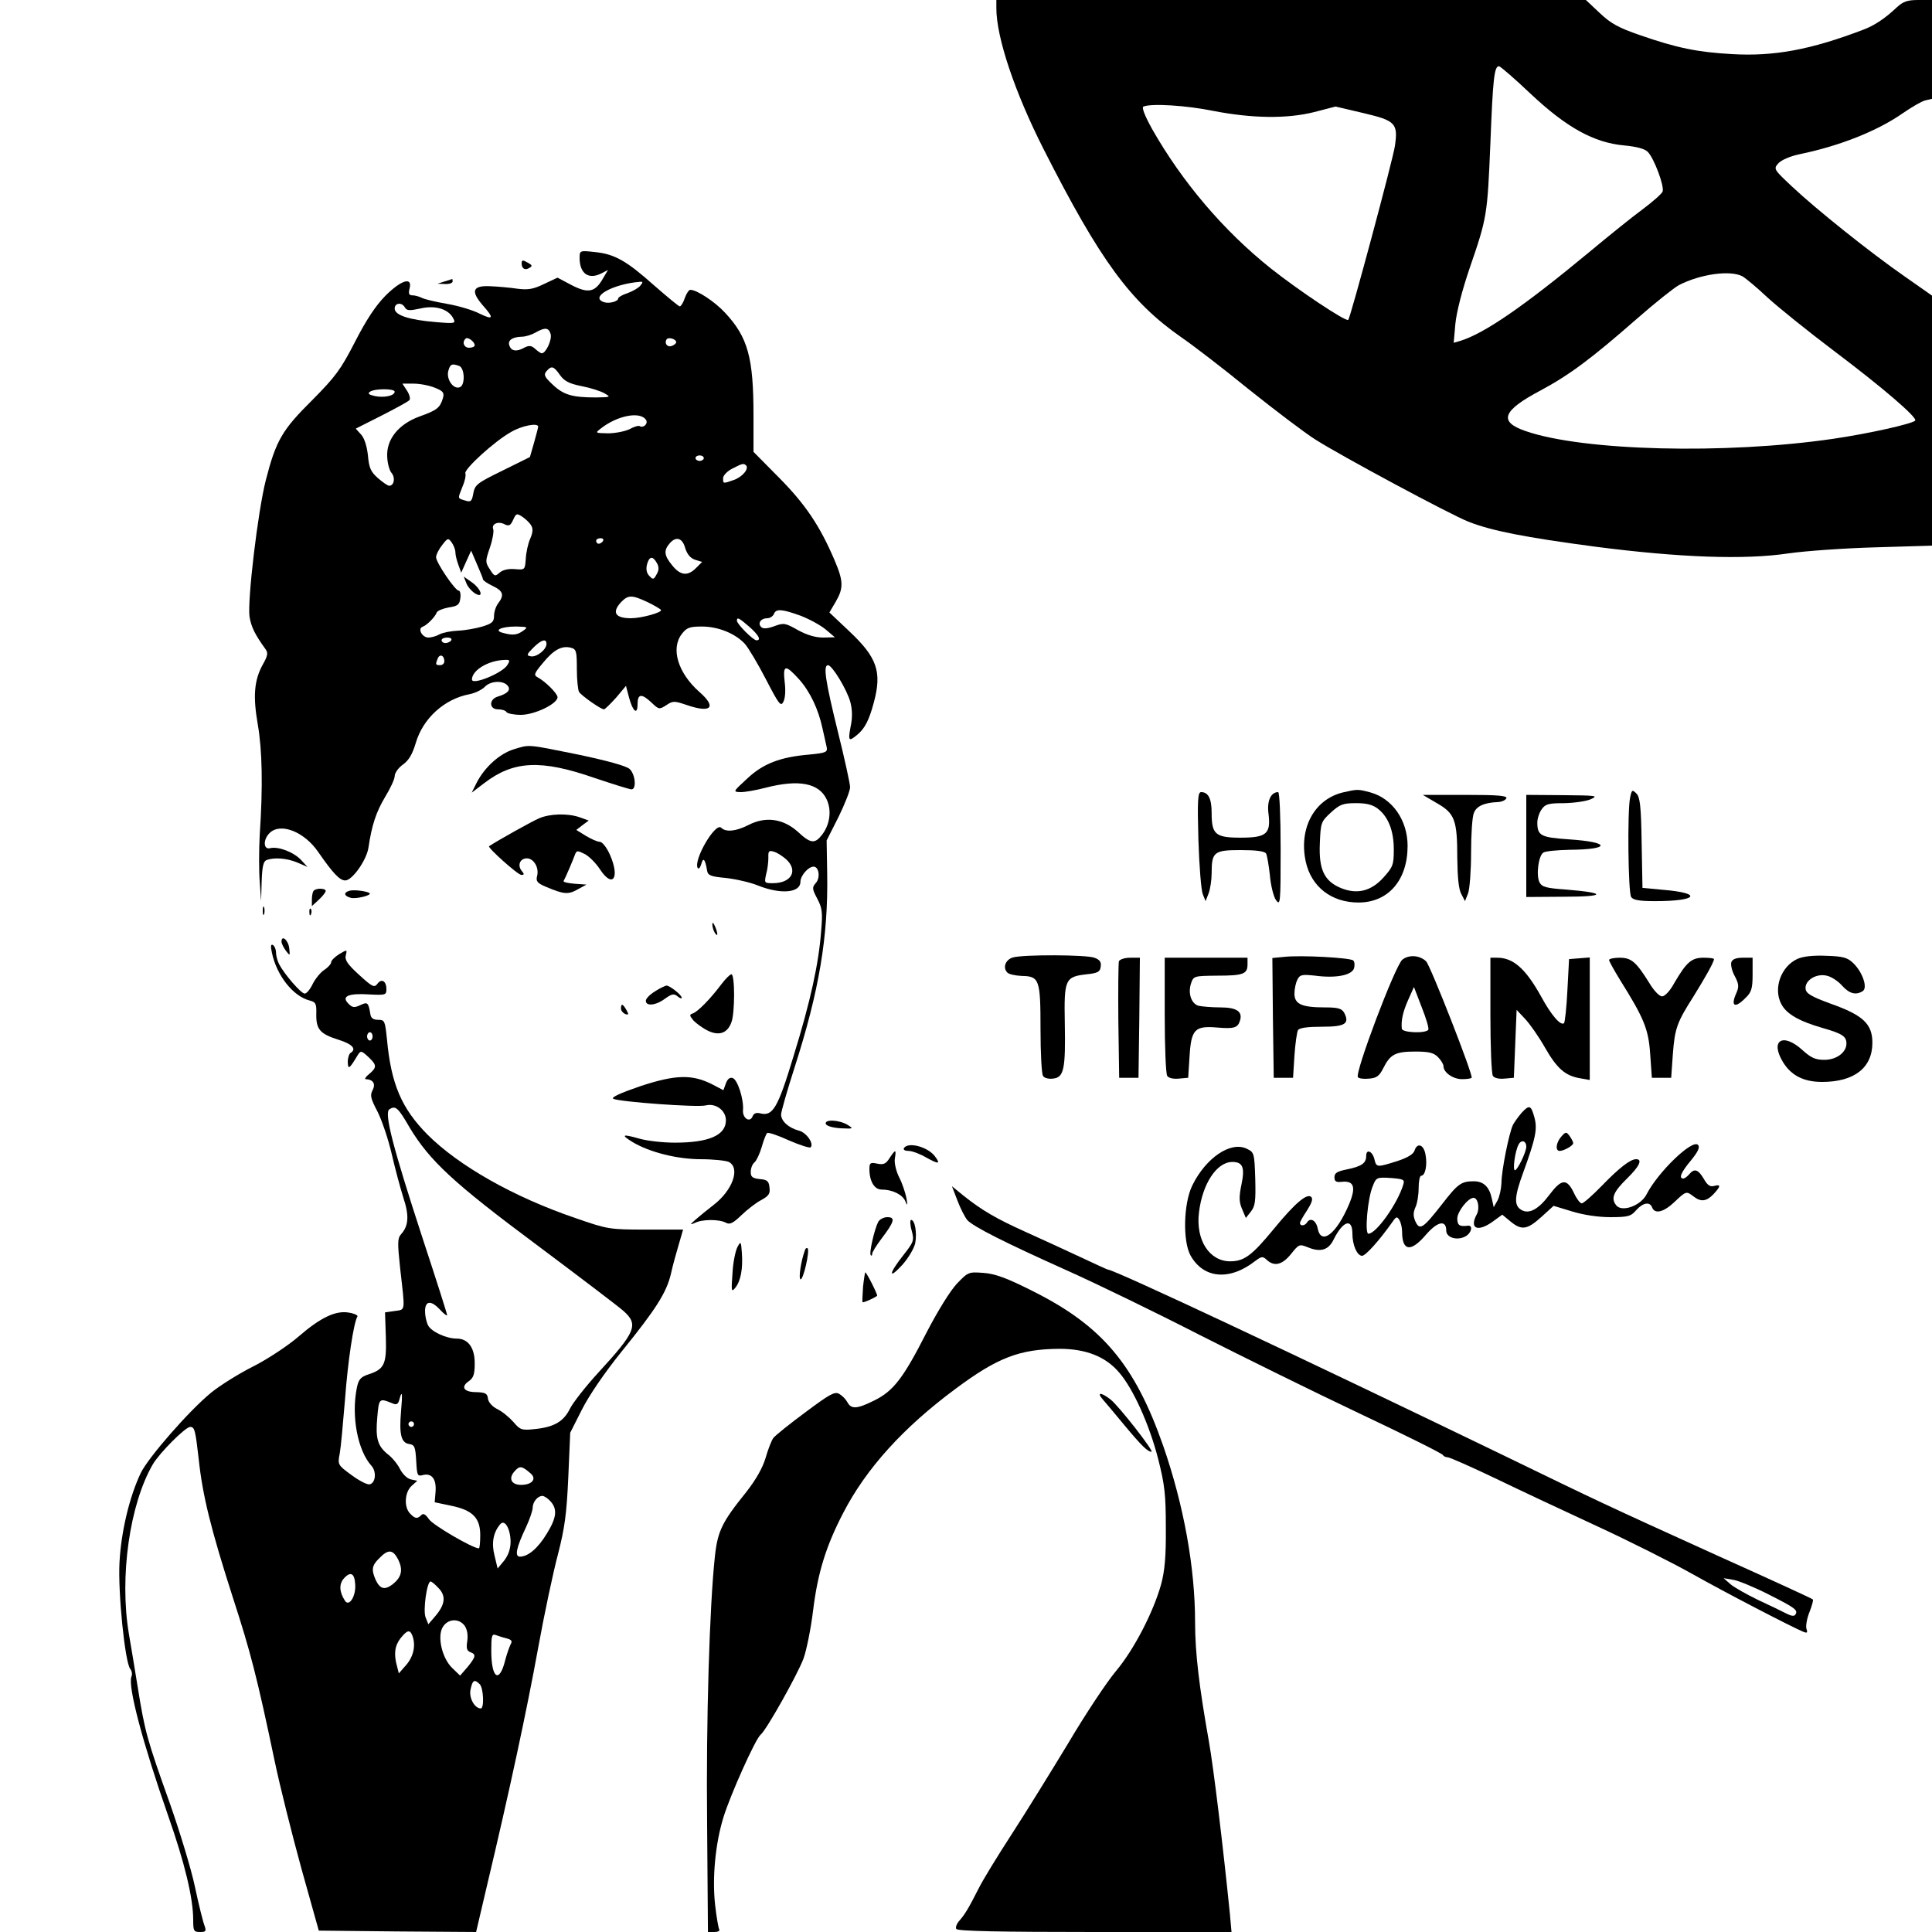
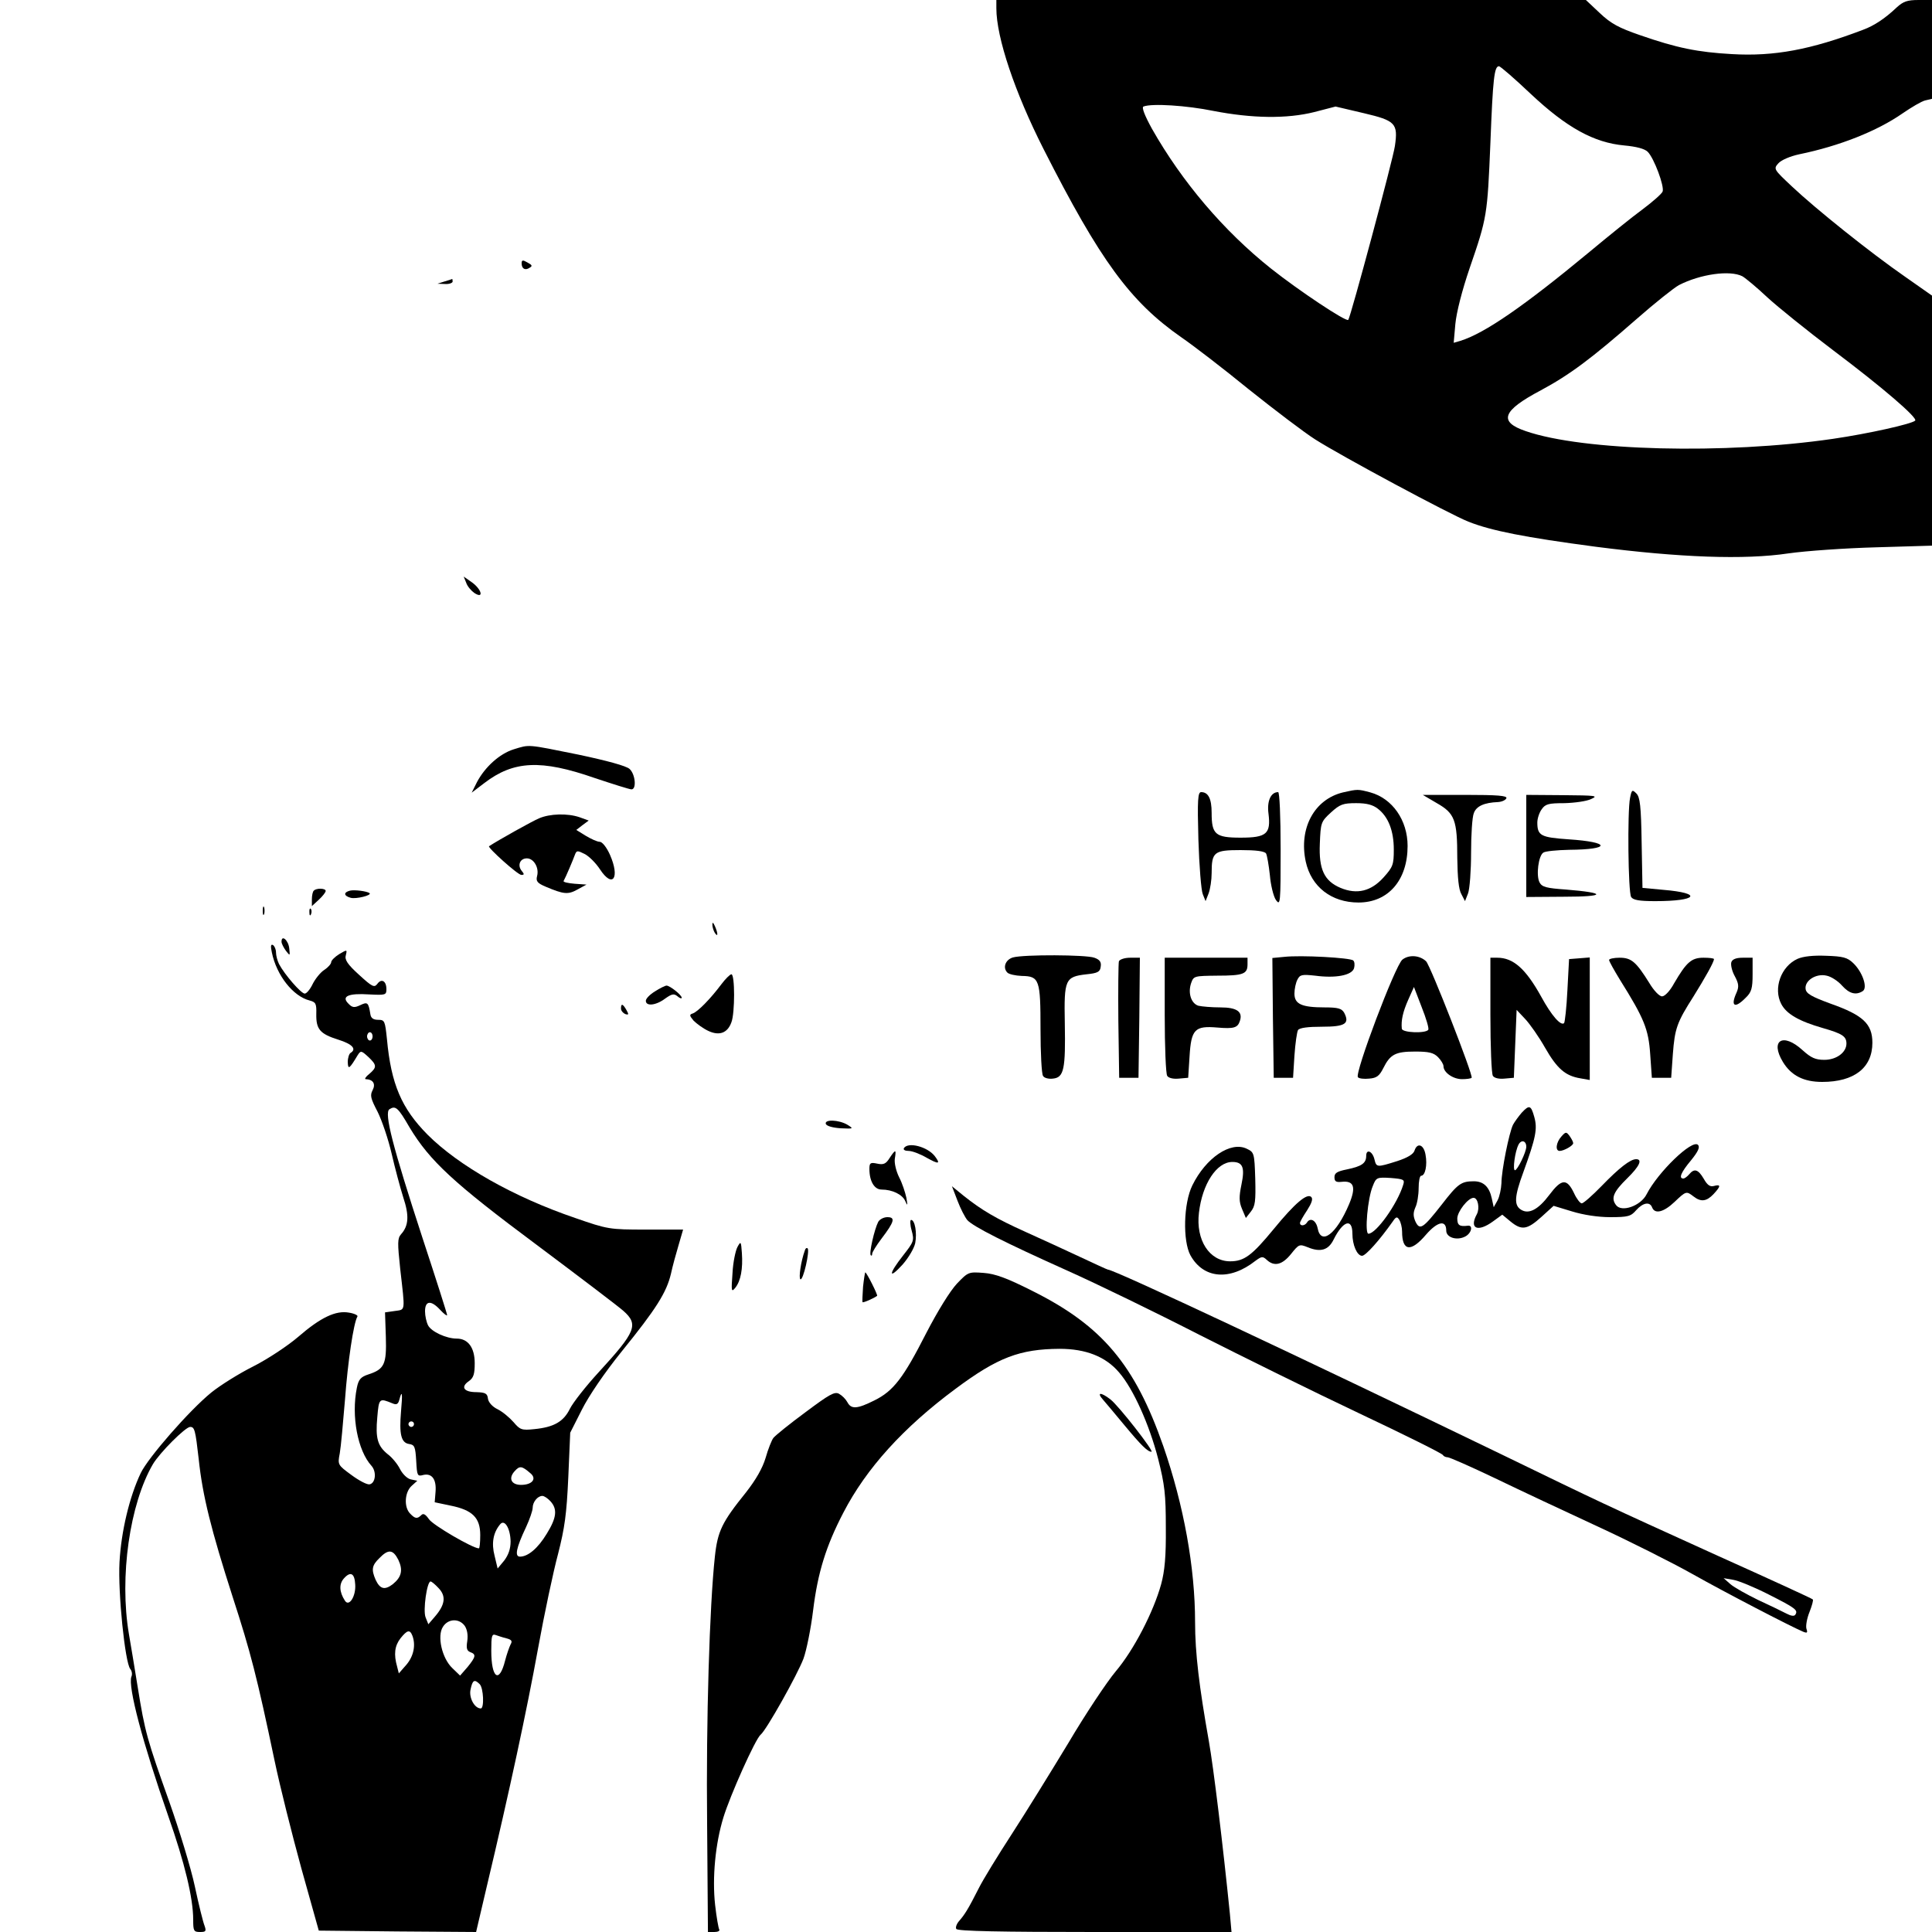
<svg xmlns="http://www.w3.org/2000/svg" version="1.0" width="700pt" height="700pt" viewBox="0 0 700 700" preserveAspectRatio="xMidYMid meet">
  <g transform="translate(0,700) scale(0.1,-0.1)" fill="#000000" stroke="none">
    <path d="M3610 6970 c0 -106 67 -305 171 -510 205 -404 314 -553 499 -682 41 -28 152 -113 245 -189 94 -75 202 -157 240 -181 94 -60 487 -271 555 -298 83 -33 205 -57 462 -91 303 -39 538 -48 698 -24 63 9 206 19 318 22 l202 6 0 453 0 453 -97 68 c-127 88 -324 246 -410 327 -67 63 -68 64 -49 85 10 11 42 25 75 32 146 30 282 84 374 148 32 22 69 44 82 47 l25 6 0 179 0 179 -49 0 c-40 0 -55 -5 -79 -27 -41 -39 -81 -66 -122 -81 -189 -72 -322 -97 -475 -88 -124 7 -199 22 -334 69 -75 26 -104 41 -145 80 l-50 47 -1068 0 -1068 0 0 -30z m1937 -311 c129 -121 228 -176 338 -186 44 -4 74 -12 85 -23 23 -23 61 -125 54 -144 -3 -8 -36 -37 -72 -64 -37 -27 -125 -98 -197 -158 -232 -192 -376 -292 -464 -319 l-24 -7 6 68 c4 42 24 121 52 203 63 183 64 190 75 453 9 233 14 278 31 278 5 0 57 -45 116 -101z m-1150 -61 c140 -27 265 -29 365 -4 l77 20 102 -24 c115 -27 125 -37 113 -119 -6 -45 -161 -622 -169 -630 -8 -8 -179 106 -280 186 -172 137 -322 314 -431 506 -27 49 -38 78 -31 81 30 12 156 4 254 -16z m1916 -599 c12 -7 53 -41 90 -76 38 -35 146 -122 240 -193 178 -134 306 -244 296 -254 -12 -12 -168 -47 -298 -66 -391 -57 -905 -44 -1113 28 -100 34 -85 74 55 148 104 56 181 113 350 261 65 57 132 110 150 120 78 40 185 55 230 32z" />
-     <path d="M2100 6066 c0 -59 34 -81 82 -55 l21 11 -19 -32 c-28 -49 -53 -54 -113 -23 l-51 27 -49 -23 c-39 -19 -58 -22 -97 -17 -27 4 -71 8 -99 9 -63 3 -70 -18 -26 -69 42 -47 39 -55 -12 -30 -23 12 -76 28 -117 35 -41 7 -83 17 -92 22 -10 5 -25 9 -34 9 -12 0 -15 6 -10 25 11 43 -30 31 -88 -27 -36 -37 -69 -87 -110 -167 -52 -101 -70 -125 -155 -211 -109 -108 -131 -146 -168 -290 -29 -114 -67 -436 -59 -494 6 -37 19 -64 58 -118 10 -14 8 -24 -10 -56 -31 -56 -36 -114 -18 -217 16 -92 19 -224 7 -400 -3 -55 -3 -131 0 -170 l5 -70 2 71 c2 55 6 73 18 78 27 10 73 7 111 -9 l37 -16 -23 25 c-27 29 -83 50 -112 43 -26 -7 -26 33 -1 56 40 37 125 3 175 -70 54 -78 78 -103 98 -103 25 0 77 73 84 119 12 82 28 129 60 183 19 31 35 65 35 76 0 11 13 30 30 42 21 15 34 37 46 77 26 90 104 161 196 178 20 4 44 16 54 26 20 22 66 25 83 5 13 -15 1 -29 -36 -40 -32 -10 -31 -46 1 -46 14 0 28 -4 31 -10 3 -5 27 -10 52 -10 50 0 133 40 133 64 0 13 -44 57 -72 72 -15 8 -13 14 19 52 39 48 69 64 102 55 19 -5 21 -13 21 -77 0 -39 4 -76 8 -83 8 -13 79 -63 90 -63 4 0 23 19 44 42 l36 43 11 -42 c14 -52 31 -65 31 -24 0 38 15 39 51 5 26 -25 28 -25 53 -9 24 16 29 16 73 1 90 -31 111 -9 47 47 -78 69 -105 158 -63 211 17 22 28 26 72 26 59 0 121 -25 156 -63 13 -15 47 -72 76 -128 47 -91 54 -100 63 -82 7 12 9 42 5 72 -7 63 2 65 52 10 40 -45 70 -108 85 -178 6 -25 12 -55 15 -67 4 -19 -1 -22 -64 -28 -105 -9 -167 -33 -225 -88 -51 -47 -51 -47 -22 -48 15 0 56 7 90 16 120 31 193 17 221 -42 19 -40 12 -92 -17 -129 -26 -33 -41 -32 -88 12 -53 47 -116 56 -178 24 -45 -23 -82 -27 -99 -10 -21 21 -102 -118 -85 -146 3 -5 9 1 13 15 7 26 14 17 21 -25 3 -17 14 -21 68 -26 36 -4 89 -16 118 -28 81 -32 152 -26 152 14 0 22 28 55 48 55 19 0 25 -40 8 -59 -14 -16 -14 -21 5 -57 18 -34 20 -50 14 -119 -9 -117 -38 -251 -100 -452 -57 -188 -75 -218 -120 -207 -15 4 -24 0 -28 -10 -10 -26 -38 -7 -35 23 3 37 -19 108 -37 115 -10 4 -19 -3 -25 -19 l-9 -25 -40 21 c-73 37 -132 36 -260 -6 -73 -25 -108 -41 -99 -46 20 -11 305 -32 335 -24 36 9 73 -18 73 -54 0 -54 -61 -81 -185 -81 -45 0 -104 7 -130 15 -60 17 -67 14 -23 -13 62 -37 162 -62 248 -62 45 0 90 -5 101 -10 42 -23 13 -103 -56 -156 -21 -16 -49 -39 -64 -52 -22 -19 -22 -21 -4 -13 27 14 88 14 113 1 14 -8 26 -2 57 28 21 20 53 45 71 54 27 15 33 23 30 45 -2 23 -8 29 -35 31 -27 3 -33 8 -33 26 0 13 6 29 14 35 7 6 19 32 26 56 7 25 16 48 20 50 4 3 40 -9 79 -27 39 -17 74 -28 78 -25 13 14 -16 55 -44 61 -36 10 -63 34 -63 58 0 10 22 87 49 171 89 277 122 474 118 702 l-2 120 43 85 c23 47 42 95 42 108 0 12 -20 104 -45 204 -45 183 -53 238 -35 238 15 0 69 -89 81 -134 7 -27 8 -56 1 -88 -10 -53 -7 -56 24 -30 27 22 43 53 60 117 30 111 12 163 -89 258 l-72 68 23 39 c29 50 28 75 -5 152 -53 124 -106 202 -200 297 l-93 94 0 132 c0 209 -20 283 -103 372 -37 40 -102 83 -126 83 -5 0 -14 -13 -20 -30 -5 -16 -14 -30 -18 -30 -4 0 -46 35 -93 76 -100 89 -143 114 -216 121 -53 6 -54 5 -54 -21z m220 -101 c-6 -8 -27 -20 -46 -27 -19 -6 -34 -15 -34 -19 0 -11 -32 -20 -51 -14 -55 18 31 66 130 74 11 1 11 -2 1 -14z m-853 -79 c7 -12 17 -12 55 -4 54 13 102 -1 120 -35 10 -19 8 -20 -63 -14 -97 8 -149 25 -149 49 0 21 26 24 37 4z m528 -96 c6 -20 -17 -70 -32 -70 -4 0 -14 7 -24 16 -13 12 -22 13 -38 5 -28 -16 -48 -14 -55 6 -8 19 9 32 44 33 14 0 36 7 50 15 35 20 48 18 55 -5z m-275 -41 c0 -5 -9 -9 -20 -9 -19 0 -27 20 -13 33 7 8 33 -11 33 -24z m730 11 c0 -4 -7 -10 -15 -13 -16 -7 -29 8 -20 23 6 10 35 2 35 -10z m-786 -86 c20 -8 22 -70 2 -77 -23 -9 -49 28 -42 58 7 26 13 29 40 19z m365 -33 c16 -22 33 -31 78 -40 32 -6 69 -18 83 -26 24 -14 23 -14 -31 -15 -85 0 -117 9 -156 46 -30 28 -34 36 -23 49 18 21 26 19 49 -14z m-453 -46 c30 -12 34 -18 29 -37 -11 -36 -21 -44 -85 -67 -77 -28 -121 -84 -117 -147 1 -23 8 -49 16 -58 14 -17 9 -46 -9 -46 -5 0 -24 13 -41 28 -26 23 -32 37 -36 83 -4 34 -13 62 -25 75 l-19 21 93 47 c51 26 97 51 101 56 5 4 1 20 -8 34 l-17 26 41 0 c23 0 58 -7 77 -15z m-146 -14 c0 -15 -38 -23 -72 -16 -22 5 -27 9 -17 16 19 12 89 11 89 0z m911 -103 c8 -13 -10 -30 -23 -22 -4 3 -21 -2 -37 -11 -17 -8 -52 -15 -78 -15 -46 1 -47 1 -28 16 61 49 146 65 166 32z m-391 -24 c0 -3 -7 -29 -15 -58 l-15 -52 -99 -49 c-92 -45 -100 -51 -106 -82 -5 -29 -9 -33 -28 -27 -30 9 -29 6 -12 49 9 20 14 43 11 50 -5 15 105 116 166 150 39 23 98 34 98 19z m600 -114 c0 -5 -7 -10 -15 -10 -8 0 -15 5 -15 10 0 6 7 10 15 10 8 0 15 -4 15 -10z m153 -26 c12 -12 -13 -42 -44 -53 -40 -14 -39 -14 -39 7 0 9 15 25 33 34 37 19 41 20 50 12z m-779 -217 c8 -12 7 -26 -3 -49 -8 -18 -15 -51 -16 -73 -3 -40 -3 -40 -40 -37 -24 2 -44 -3 -55 -13 -16 -14 -19 -14 -35 12 -17 26 -17 29 0 79 10 29 15 59 12 67 -7 19 19 30 42 17 15 -7 21 -4 30 16 11 24 13 25 33 12 12 -8 27 -22 32 -31z m-274 -98 c0 -10 5 -30 11 -46 l10 -28 18 40 18 40 21 -49 c12 -27 22 -52 22 -55 0 -4 16 -15 35 -24 38 -18 43 -33 20 -63 -8 -10 -15 -31 -15 -45 0 -22 -7 -28 -42 -39 -24 -7 -63 -14 -88 -15 -25 -1 -55 -7 -67 -13 -12 -7 -30 -12 -41 -12 -22 0 -40 32 -21 39 15 5 45 35 51 51 2 7 22 15 43 19 34 5 40 10 43 34 2 15 -1 27 -6 27 -13 0 -82 102 -82 121 0 9 10 29 22 44 20 26 22 27 35 9 7 -10 13 -26 13 -35z m535 41 c-3 -5 -10 -10 -16 -10 -5 0 -9 5 -9 10 0 6 7 10 16 10 8 0 12 -4 9 -10z m298 -27 c7 -21 18 -35 35 -41 l26 -8 -22 -22 c-30 -30 -56 -28 -86 9 -30 36 -32 55 -9 81 23 26 46 19 56 -19z m-103 -53 c8 -14 8 -26 -1 -41 -10 -19 -13 -20 -26 -6 -10 10 -13 24 -9 41 8 31 21 33 36 6z m-35 -141 c25 -12 47 -25 50 -29 5 -9 -71 -30 -109 -30 -57 0 -70 21 -36 58 26 27 39 27 95 1z m556 -50 c31 -12 72 -34 91 -50 l33 -28 -42 -1 c-29 0 -59 9 -92 27 -46 26 -51 27 -86 14 -25 -9 -40 -10 -47 -3 -14 14 -1 32 22 32 10 0 20 7 24 15 7 20 28 19 97 -6z m-186 -40 c34 -30 44 -49 26 -49 -12 0 -71 59 -71 71 0 14 7 11 45 -22z m-819 -14 c-22 -16 -38 -18 -74 -8 -35 9 -6 23 48 23 42 -1 44 -2 26 -15z m-261 -35 c-3 -5 -13 -10 -21 -10 -8 0 -14 5 -14 10 0 6 9 10 21 10 11 0 17 -4 14 -10z m345 -13 c0 -21 -36 -49 -57 -45 -16 3 -15 7 9 31 29 29 48 35 48 14z m-370 -63 c0 -8 -7 -14 -15 -14 -17 0 -18 2 -9 24 7 18 24 12 24 -10z m228 -14 c-18 -29 -128 -74 -128 -52 0 33 58 69 118 71 20 1 21 -1 10 -19z m1010 -703 c45 -41 20 -87 -48 -87 -31 0 -31 1 -24 33 5 17 8 44 8 60 -1 23 2 27 20 21 12 -3 31 -16 44 -27z" />
    <path d="M1689 4889 c4 -13 18 -29 29 -37 36 -24 28 12 -8 38 l-30 21 9 -22z" />
    <path d="M1890 6046 c0 -20 13 -27 29 -16 11 6 9 10 -8 19 -17 10 -21 9 -21 -3z" />
    <path d="M1610 5980 l-25 -8 28 -1 c15 -1 27 4 27 9 0 6 -1 10 -2 9 -2 -1 -14 -5 -28 -9z" />
    <path d="M1861 4285 c-51 -16 -104 -64 -133 -119 l-19 -38 46 35 c106 81 205 86 400 18 66 -22 126 -41 133 -41 19 0 14 55 -7 74 -12 11 -82 30 -186 52 -188 38 -175 37 -234 19z" />
    <path d="M4866 4129 c-104 -25 -161 -130 -135 -251 20 -91 93 -148 191 -148 108 0 178 81 178 205 0 93 -55 172 -135 194 -45 12 -46 12 -99 0z m126 -59 c38 -29 58 -80 58 -148 0 -55 -3 -63 -37 -101 -45 -50 -96 -63 -156 -38 -59 25 -79 67 -75 160 3 76 4 80 40 113 33 30 44 34 92 34 38 0 60 -6 78 -20z" />
    <path d="M5906 4109 c-10 -49 -7 -342 4 -359 7 -11 29 -15 87 -15 154 0 174 29 29 41 l-75 7 -3 163 c-2 134 -6 166 -19 179 -15 15 -17 14 -23 -16z" />
    <path d="M4342 3958 c3 -95 10 -184 16 -198 l10 -25 11 28 c6 16 11 49 11 73 0 77 8 84 105 84 56 0 86 -4 92 -12 4 -7 10 -43 14 -79 3 -36 13 -77 22 -90 16 -22 17 -12 17 184 0 121 -4 207 -9 207 -27 0 -41 -33 -35 -78 9 -73 -7 -87 -101 -87 -92 0 -105 12 -105 90 0 51 -12 75 -38 75 -12 0 -14 -27 -10 -172z" />
    <path d="M5206 4090 c65 -37 74 -61 74 -199 1 -71 5 -114 15 -131 l13 -25 11 28 c6 16 11 82 11 147 0 65 4 130 10 144 9 25 37 38 88 40 14 1 27 7 30 14 3 9 -31 12 -150 12 l-153 0 51 -30z" />
    <path d="M5530 3935 l0 -185 138 1 c151 0 155 14 6 26 -71 5 -87 9 -96 26 -13 25 -4 97 14 108 7 5 49 9 93 10 153 1 152 28 -2 38 -100 7 -113 13 -113 61 0 14 7 36 16 48 13 19 25 22 82 22 37 1 81 7 97 15 27 12 18 13 -102 14 l-133 1 0 -185z" />
    <path d="M1953 4035 c-24 -10 -146 -78 -181 -101 -7 -4 104 -104 117 -104 11 0 11 3 1 15 -16 20 -6 45 19 45 25 0 45 -34 37 -64 -5 -19 1 -26 32 -39 64 -27 80 -29 114 -10 l33 18 -43 3 c-24 2 -42 6 -40 10 8 14 35 78 41 95 6 16 9 16 35 3 16 -8 41 -33 56 -56 46 -70 73 -31 36 53 -12 27 -28 47 -37 47 -9 0 -31 10 -51 22 l-34 21 22 17 23 17 -33 12 c-44 15 -108 13 -147 -4z" />
    <path d="M1137 3773 c-4 -3 -7 -18 -7 -31 l0 -25 25 23 c14 13 25 27 25 32 0 10 -34 11 -43 1z" />
    <path d="M1268 3773 c-24 -6 -23 -19 3 -26 19 -5 77 9 68 17 -9 7 -55 13 -71 9z" />
    <path d="M952 3700 c0 -14 2 -19 5 -12 2 6 2 18 0 25 -3 6 -5 1 -5 -13z" />
-     <path d="M1121 3694 c0 -11 3 -14 6 -6 3 7 2 16 -1 19 -3 4 -6 -2 -5 -13z" />
+     <path d="M1121 3694 c0 -11 3 -14 6 -6 3 7 2 16 -1 19 -3 4 -6 -2 -5 -13" />
    <path d="M2581 3650 c0 -8 4 -22 9 -30 12 -18 12 -2 0 25 -6 13 -9 15 -9 5z" />
    <path d="M1020 3588 c0 -7 8 -22 16 -33 15 -19 15 -19 12 9 -3 29 -28 51 -28 24z" />
    <path d="M985 3549 c17 -83 77 -159 137 -174 22 -6 25 -11 24 -49 -1 -55 13 -72 80 -93 51 -16 67 -34 44 -48 -5 -3 -10 -18 -10 -33 1 -29 6 -25 36 25 11 17 13 17 38 -6 32 -30 32 -38 4 -62 -13 -10 -18 -19 -13 -19 27 -1 37 -17 25 -40 -10 -19 -7 -30 18 -78 16 -32 39 -100 51 -152 12 -52 31 -123 42 -158 22 -66 20 -103 -8 -134 -13 -15 -13 -31 -3 -125 18 -159 20 -147 -20 -153 l-35 -5 3 -89 c3 -99 -5 -117 -64 -136 -27 -9 -35 -18 -41 -48 -21 -103 3 -228 53 -283 19 -21 15 -63 -7 -67 -9 -2 -39 14 -66 34 -49 36 -50 37 -42 78 4 22 12 110 19 195 10 136 31 278 45 301 3 4 -11 11 -30 14 -48 9 -103 -17 -185 -88 -36 -31 -108 -79 -161 -106 -54 -27 -122 -70 -153 -95 -80 -65 -229 -236 -256 -292 -41 -86 -71 -212 -77 -323 -6 -111 20 -364 39 -387 6 -7 8 -20 4 -28 -13 -36 41 -240 134 -506 59 -168 90 -296 90 -375 0 -40 2 -44 25 -44 21 0 23 3 16 23 -5 12 -21 76 -35 142 -14 66 -56 203 -92 305 -81 227 -89 255 -115 417 -11 70 -26 157 -32 193 -35 207 3 471 87 615 25 42 118 135 135 135 16 0 19 -11 31 -117 14 -133 45 -256 123 -499 65 -200 88 -289 152 -594 19 -91 63 -266 97 -390 l63 -225 285 -3 285 -2 38 162 c84 353 146 643 186 863 23 127 56 282 73 345 24 94 31 144 37 277 l7 162 42 83 c25 50 82 134 145 212 124 153 162 213 178 281 6 28 19 75 28 105 l16 55 -135 0 c-132 0 -138 1 -256 42 -223 76 -422 189 -535 302 -94 95 -132 183 -147 346 -7 66 -8 70 -32 70 -17 0 -26 6 -28 20 -7 43 -10 46 -37 33 -21 -10 -29 -9 -43 6 -26 26 0 38 76 33 59 -3 62 -2 62 19 0 30 -18 40 -33 19 -11 -14 -18 -11 -66 33 -42 38 -53 55 -48 71 5 21 5 21 -24 4 -16 -10 -29 -23 -29 -29 0 -6 -11 -19 -25 -28 -14 -9 -33 -33 -42 -51 -9 -19 -22 -35 -29 -35 -13 0 -73 69 -93 107 -6 12 -11 31 -11 42 0 11 -5 23 -11 27 -8 4 -9 -4 -4 -27z m365 -304 c0 -8 -4 -15 -10 -15 -5 0 -10 7 -10 15 0 8 5 15 10 15 6 0 10 -7 10 -15z m134 -330 c73 -121 159 -201 460 -425 155 -116 296 -223 314 -239 57 -50 46 -76 -89 -223 -46 -50 -93 -110 -104 -132 -23 -47 -58 -67 -129 -74 -46 -5 -52 -2 -75 25 -15 17 -40 38 -58 47 -19 9 -33 25 -35 38 -2 19 -9 23 -42 24 -46 0 -58 19 -27 40 17 12 21 26 21 65 0 56 -24 89 -65 89 -38 0 -92 25 -104 48 -6 12 -11 34 -11 51 0 39 22 41 55 5 14 -15 25 -23 25 -19 0 5 -40 130 -89 279 -108 331 -140 454 -120 467 22 14 31 7 73 -66z m-31 -1029 c-7 -82 0 -114 30 -118 19 -3 22 -10 25 -61 3 -54 4 -57 26 -51 31 7 48 -16 44 -62 l-3 -37 57 -12 c80 -16 108 -44 108 -107 0 -26 -2 -48 -5 -48 -22 0 -168 85 -181 106 -12 17 -20 22 -27 15 -15 -15 -23 -14 -41 5 -23 23 -20 77 5 100 l21 19 -24 5 c-13 3 -30 20 -39 38 -9 18 -29 42 -44 53 -37 30 -45 58 -38 134 6 70 7 70 56 50 14 -6 20 -2 24 14 10 38 12 22 6 -43z m47 -46 c0 -5 -4 -10 -10 -10 -5 0 -10 5 -10 10 0 6 5 10 10 10 6 0 10 -4 10 -10z m422 -178 c24 -20 6 -42 -34 -42 -36 0 -47 24 -23 50 18 20 26 19 57 -8z m73 -102 c25 -28 22 -59 -14 -117 -32 -53 -68 -83 -97 -83 -20 0 -14 31 22 107 13 28 24 60 24 70 0 21 18 43 35 43 7 0 20 -9 30 -20z m-145 -145 c0 -27 -8 -49 -23 -69 l-24 -29 -11 46 c-12 46 -5 84 20 114 16 20 37 -14 38 -62z m-407 -66 c18 -38 12 -63 -20 -89 -29 -22 -46 -18 -62 16 -16 37 -14 52 14 79 32 33 49 31 68 -6z m-156 -90 c3 -42 -22 -82 -37 -59 -21 32 -22 61 -4 81 24 27 39 19 41 -22z m302 -13 c28 -29 24 -60 -13 -103 l-24 -28 -10 25 c-10 25 5 130 18 130 4 0 17 -11 29 -24z m95 -137 c9 -14 12 -33 9 -55 -4 -25 -2 -35 11 -40 22 -8 20 -17 -10 -54 l-27 -31 -28 27 c-38 36 -56 117 -34 150 19 30 59 31 79 3z m-190 -35 c13 -34 5 -74 -21 -105 l-28 -32 -6 24 c-13 45 -9 76 12 103 24 30 34 33 43 10z m341 -10 c19 -5 22 -10 15 -22 -5 -10 -14 -36 -20 -59 -21 -84 -50 -64 -50 36 0 54 2 62 16 57 9 -3 26 -9 39 -12z m-97 -166 c14 -14 17 -88 4 -88 -23 0 -44 40 -37 69 7 34 14 38 33 19z" />
    <path d="M3670 3531 c-27 -8 -38 -37 -20 -55 6 -6 29 -11 52 -12 64 -1 68 -13 68 -193 0 -86 4 -162 9 -169 4 -8 21 -12 36 -10 40 4 46 34 43 201 -3 159 1 168 79 177 40 4 49 9 51 27 3 17 -3 26 -23 33 -29 11 -256 12 -295 1z" />
    <path d="M4652 3533 l-42 -4 2 -217 3 -217 35 0 35 0 5 80 c3 44 9 86 13 93 6 8 35 12 87 12 84 0 101 11 80 51 -9 15 -22 19 -70 19 -84 0 -110 12 -110 50 0 17 5 40 11 51 9 18 17 19 64 14 74 -10 133 1 141 27 3 11 2 24 -3 28 -10 10 -190 20 -251 13z" />
    <path d="M5081 3523 c-26 -21 -174 -413 -161 -426 4 -5 23 -7 41 -5 27 2 37 10 51 38 25 50 44 60 115 60 50 0 67 -4 83 -20 11 -11 20 -26 20 -33 0 -23 35 -47 67 -47 16 0 32 2 35 5 7 7 -149 406 -165 422 -23 22 -62 25 -86 6z m94 -254 c-9 -14 -95 -11 -96 4 -3 30 4 61 23 104 l21 47 28 -73 c16 -40 27 -77 24 -82z" />
    <path d="M6513 3526 c-60 -27 -89 -107 -59 -164 19 -36 64 -62 151 -87 70 -20 85 -30 85 -56 0 -32 -36 -59 -80 -59 -32 0 -48 7 -79 35 -71 65 -119 36 -71 -43 30 -49 75 -72 142 -72 116 0 182 51 182 142 0 68 -34 100 -150 141 -71 26 -90 37 -92 54 -4 30 38 57 76 48 16 -3 41 -19 56 -36 26 -29 50 -36 75 -20 19 12 -1 70 -35 102 -21 20 -37 24 -97 26 -47 2 -83 -2 -104 -11z" />
    <path d="M4054 3517 c-2 -7 -3 -105 -2 -217 l3 -205 35 0 35 0 3 218 2 217 -35 0 c-20 0 -38 -6 -41 -13z" />
    <path d="M4220 3323 c0 -115 4 -214 9 -221 5 -8 22 -12 42 -10 l34 3 5 78 c6 98 19 111 101 104 59 -5 73 -1 81 23 12 34 -10 50 -70 50 -31 0 -67 3 -80 6 -26 8 -39 46 -26 83 9 25 12 25 94 26 95 0 110 6 110 41 l0 24 -150 0 -150 0 0 -207z" />
    <path d="M5400 3323 c0 -115 4 -214 9 -221 5 -8 22 -12 42 -10 l34 3 5 123 5 123 31 -33 c17 -18 50 -65 72 -104 44 -77 74 -102 128 -111 l34 -6 0 222 0 222 -37 -3 -38 -3 -6 -113 c-3 -62 -9 -115 -12 -119 -12 -11 -46 28 -83 96 -56 101 -101 141 -159 141 l-25 0 0 -207z" />
    <path d="M5830 3522 c0 -5 18 -37 40 -73 87 -139 103 -178 109 -269 l6 -85 35 0 35 0 6 85 c7 94 15 116 75 210 41 66 74 124 74 135 0 3 -17 5 -38 5 -44 0 -62 -17 -106 -92 -15 -28 -34 -48 -44 -48 -10 0 -30 21 -46 48 -48 77 -65 92 -108 92 -21 0 -38 -4 -38 -8z" />
    <path d="M6273 3514 c-3 -9 2 -32 12 -50 15 -28 16 -39 7 -60 -23 -50 -7 -60 33 -19 21 20 25 34 25 85 l0 60 -35 0 c-24 0 -38 -5 -42 -16z" />
    <path d="M2613 3433 c-39 -52 -85 -99 -103 -105 -13 -4 -12 -8 3 -26 11 -11 34 -28 53 -37 40 -19 70 -8 84 31 13 33 13 174 0 174 -5 0 -22 -17 -37 -37z" />
    <path d="M2373 3408 c-18 -11 -33 -26 -33 -34 0 -21 37 -17 70 8 24 17 32 19 45 8 8 -7 15 -9 15 -5 0 10 -43 44 -55 44 -5 0 -25 -10 -42 -21z" />
    <path d="M2250 3346 c0 -8 7 -16 15 -20 13 -4 14 -2 5 14 -13 23 -20 26 -20 6z" />
    <path d="M5513 2968 c-11 -13 -25 -32 -31 -43 -14 -28 -42 -166 -42 -212 -1 -21 -7 -49 -14 -62 l-14 -25 -7 32 c-9 42 -30 62 -65 62 -46 0 -58 -9 -116 -84 -69 -88 -80 -95 -96 -61 -8 19 -8 31 0 50 7 14 12 46 12 70 0 25 4 45 9 45 15 0 23 39 16 76 -6 37 -30 46 -40 15 -4 -13 -26 -26 -63 -38 -73 -23 -75 -23 -82 6 -7 30 -30 40 -30 13 0 -27 -17 -38 -70 -49 -35 -7 -45 -13 -45 -28 0 -16 6 -19 26 -17 45 5 53 -19 27 -81 -46 -109 -102 -151 -114 -87 -6 29 -27 40 -39 20 -8 -12 -25 -13 -25 -1 0 4 12 25 26 46 16 25 22 41 15 48 -15 15 -59 -22 -136 -116 -79 -96 -107 -117 -158 -117 -75 0 -125 77 -113 176 12 104 64 184 121 184 38 0 46 -20 33 -82 -9 -44 -9 -62 2 -88 l14 -33 18 23 c16 20 18 38 16 119 -3 94 -4 96 -31 109 -58 28 -148 -33 -197 -133 -32 -65 -35 -201 -7 -253 47 -85 142 -94 236 -20 22 16 26 17 41 3 27 -25 56 -18 88 22 28 35 30 36 60 24 46 -19 75 -11 94 28 34 68 68 79 68 21 0 -41 17 -80 35 -80 13 0 63 56 111 124 12 18 16 19 24 6 5 -8 10 -27 10 -42 0 -72 32 -76 87 -11 42 48 73 54 73 14 0 -25 39 -37 69 -21 23 12 29 42 9 39 -30 -4 -38 2 -38 26 0 25 39 75 59 75 16 0 23 -38 12 -59 -29 -53 3 -67 59 -26 l33 24 29 -24 c41 -34 61 -31 113 16 l44 40 66 -20 c42 -13 95 -21 139 -21 65 0 75 3 94 25 25 28 50 32 58 10 10 -25 42 -17 81 20 42 40 43 40 69 20 27 -21 47 -18 72 8 27 29 28 37 2 30 -14 -4 -24 3 -37 26 -20 34 -34 39 -53 16 -7 -8 -16 -15 -21 -15 -18 0 -8 23 28 66 26 32 33 48 25 56 -21 21 -145 -99 -186 -179 -21 -42 -91 -67 -111 -39 -19 25 -9 48 41 97 44 43 56 69 32 69 -21 0 -61 -31 -125 -97 -34 -35 -66 -63 -72 -63 -6 0 -19 17 -28 37 -26 54 -45 53 -90 -7 -39 -52 -74 -71 -102 -53 -26 16 -24 48 8 135 46 127 52 158 40 201 -12 43 -18 45 -46 15z m17 -123 c0 -19 -32 -85 -41 -85 -9 0 0 68 13 93 10 19 28 14 28 -8z m-446 -138 c-21 -69 -98 -177 -126 -177 -14 0 -3 129 16 173 12 31 15 32 65 29 48 -4 51 -6 45 -25z" />
    <path d="M2992 2928 c3 -8 25 -14 54 -16 47 -2 48 -2 24 13 -31 18 -83 20 -78 3z" />
    <path d="M5657 2882 c-19 -21 -23 -52 -6 -52 15 0 49 19 49 28 0 5 -6 16 -13 26 -12 16 -14 16 -30 -2z" />
    <path d="M3275 2840 c-3 -6 4 -10 17 -10 13 0 42 -11 66 -25 43 -24 51 -23 29 6 -26 34 -97 53 -112 29z" />
    <path d="M3223 2804 c-13 -21 -22 -25 -45 -20 -24 5 -28 3 -28 -19 0 -45 18 -75 44 -75 39 0 76 -18 86 -42 8 -19 9 -16 4 12 -4 19 -15 53 -26 74 -11 22 -18 51 -16 67 6 36 3 36 -19 3z" />
    <path d="M3469 2650 c11 -29 27 -60 36 -71 23 -24 133 -80 365 -184 107 -48 321 -152 475 -231 154 -78 415 -207 580 -285 165 -78 302 -146 303 -151 2 -4 10 -8 17 -8 7 0 84 -34 172 -76 87 -42 253 -120 370 -174 117 -54 272 -132 345 -173 119 -67 354 -189 401 -209 15 -6 17 -4 12 11 -3 10 2 38 11 60 9 23 15 44 12 46 -2 3 -157 74 -344 158 -425 193 -416 189 -789 370 -726 351 -1398 667 -1421 667 -2 0 -48 21 -101 46 -54 25 -142 66 -196 90 -109 49 -161 80 -225 131 l-43 35 20 -52z m2939 -1427 c99 -50 107 -57 97 -73 -4 -7 -16 -5 -33 4 -15 8 -61 30 -102 49 -41 20 -86 45 -100 57 l-25 22 35 -6 c19 -3 77 -27 128 -53z" />
    <path d="M3182 2573 c-14 -27 -34 -115 -27 -121 3 -3 5 -1 5 5 0 6 15 30 33 54 48 63 52 79 22 79 -13 0 -28 -8 -33 -17z" />
    <path d="M3303 2542 c10 -37 8 -41 -31 -91 -53 -67 -54 -90 -2 -33 22 25 42 59 46 78 7 37 -1 84 -15 84 -4 0 -4 -17 2 -38z" />
    <path d="M2672 2482 c-7 -13 -16 -55 -18 -95 -5 -66 -4 -70 10 -53 20 25 28 69 24 126 -3 43 -4 44 -16 22z" />
    <path d="M2916 2469 c-14 -38 -23 -100 -16 -104 10 -6 35 104 26 112 -3 3 -8 0 -10 -8z" />
    <path d="M3127 2338 c-2 -29 -3 -54 -2 -56 3 -3 43 15 53 23 3 3 -38 85 -43 85 -1 0 -5 -24 -8 -52z" />
    <path d="M3467 2349 c-25 -27 -69 -98 -111 -179 -83 -163 -119 -210 -188 -244 -62 -31 -84 -33 -98 -6 -6 11 -19 24 -30 30 -16 9 -35 -2 -122 -67 -57 -42 -109 -84 -116 -93 -6 -8 -19 -40 -28 -72 -11 -37 -35 -79 -71 -125 -87 -108 -103 -140 -113 -234 -19 -177 -32 -590 -28 -966 l3 -393 23 0 c13 0 21 4 18 9 -3 5 -10 45 -15 89 -11 99 1 223 30 317 24 79 116 285 135 300 21 17 133 217 155 275 11 30 27 109 35 175 17 138 47 234 110 355 83 160 217 308 406 448 153 114 233 144 377 145 95 0 167 -28 216 -86 51 -59 109 -188 141 -312 24 -95 28 -129 28 -250 1 -104 -4 -157 -17 -205 -28 -101 -99 -238 -164 -315 -32 -38 -110 -155 -172 -260 -63 -104 -155 -253 -205 -330 -50 -77 -104 -165 -119 -195 -40 -79 -52 -97 -71 -119 -10 -11 -15 -25 -11 -30 4 -8 163 -11 502 -11 l495 0 -6 67 c-25 247 -59 528 -76 624 -35 197 -50 320 -50 431 0 199 -41 424 -115 638 -103 295 -221 436 -473 562 -93 47 -136 63 -178 66 -54 4 -56 4 -97 -39z" />
    <path d="M3997 1928 c11 -13 46 -54 78 -93 59 -71 83 -95 97 -95 11 0 -118 166 -149 190 -35 27 -51 26 -26 -2z" />
  </g>
</svg>